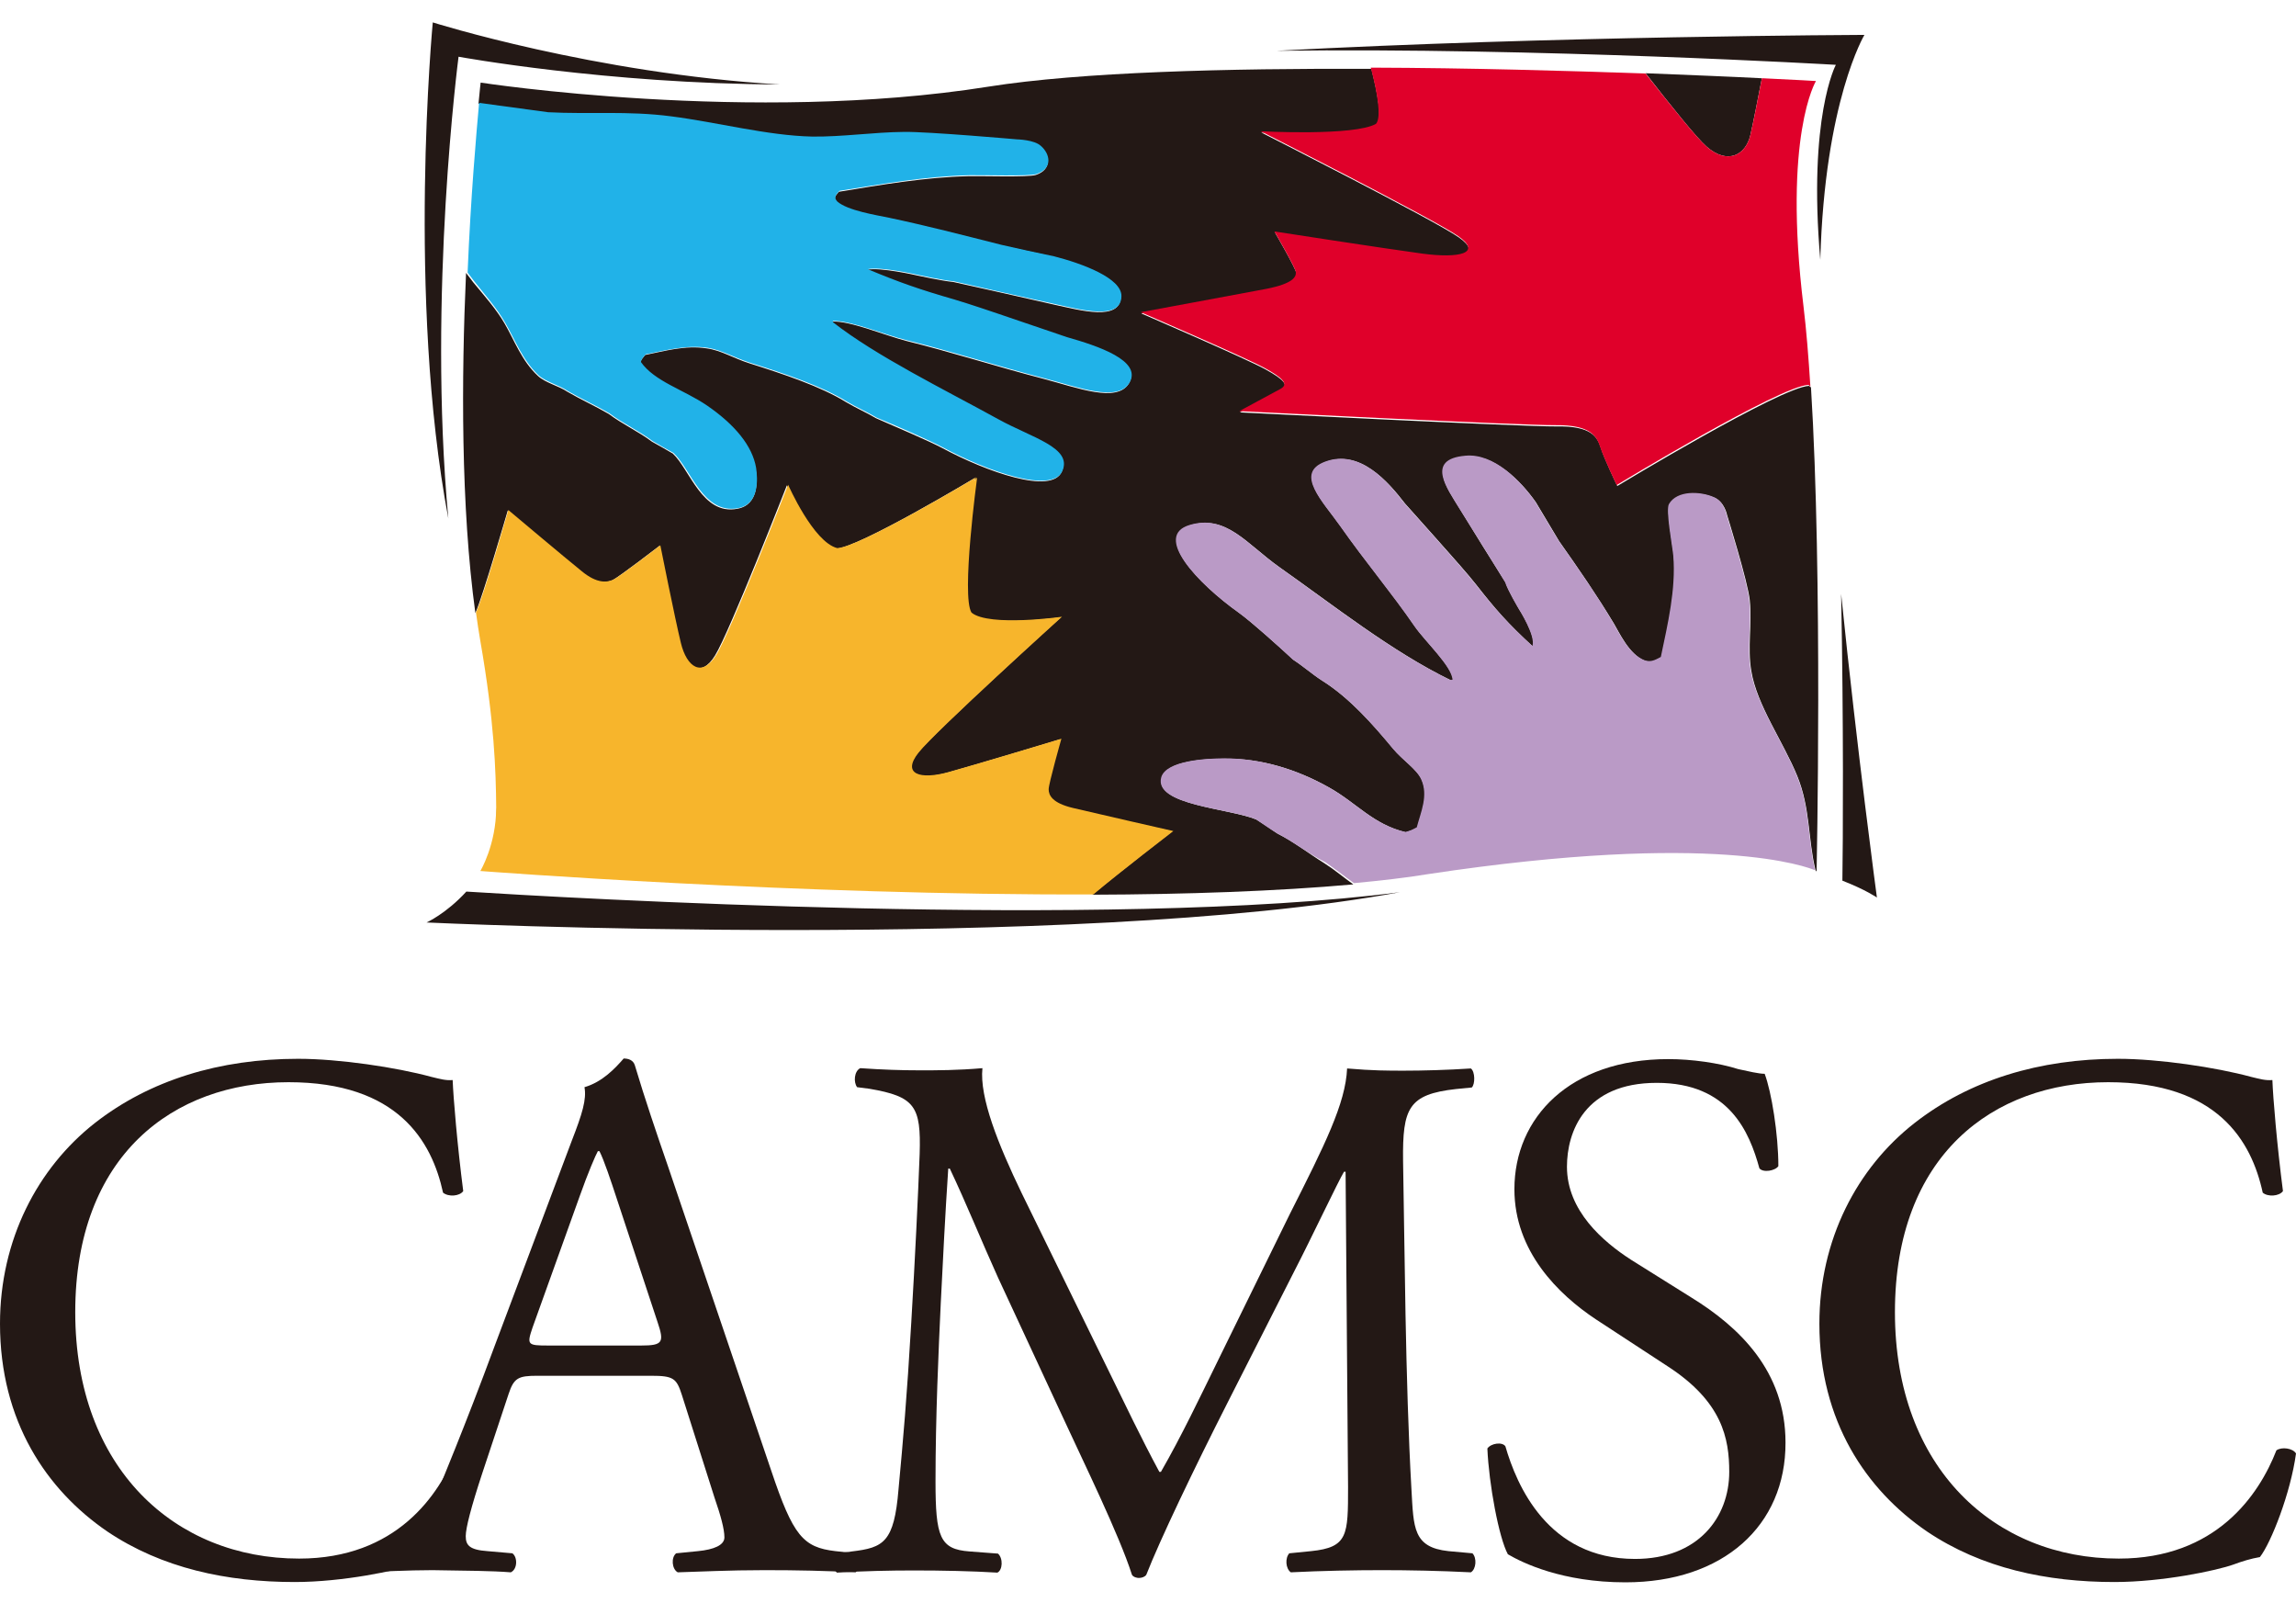
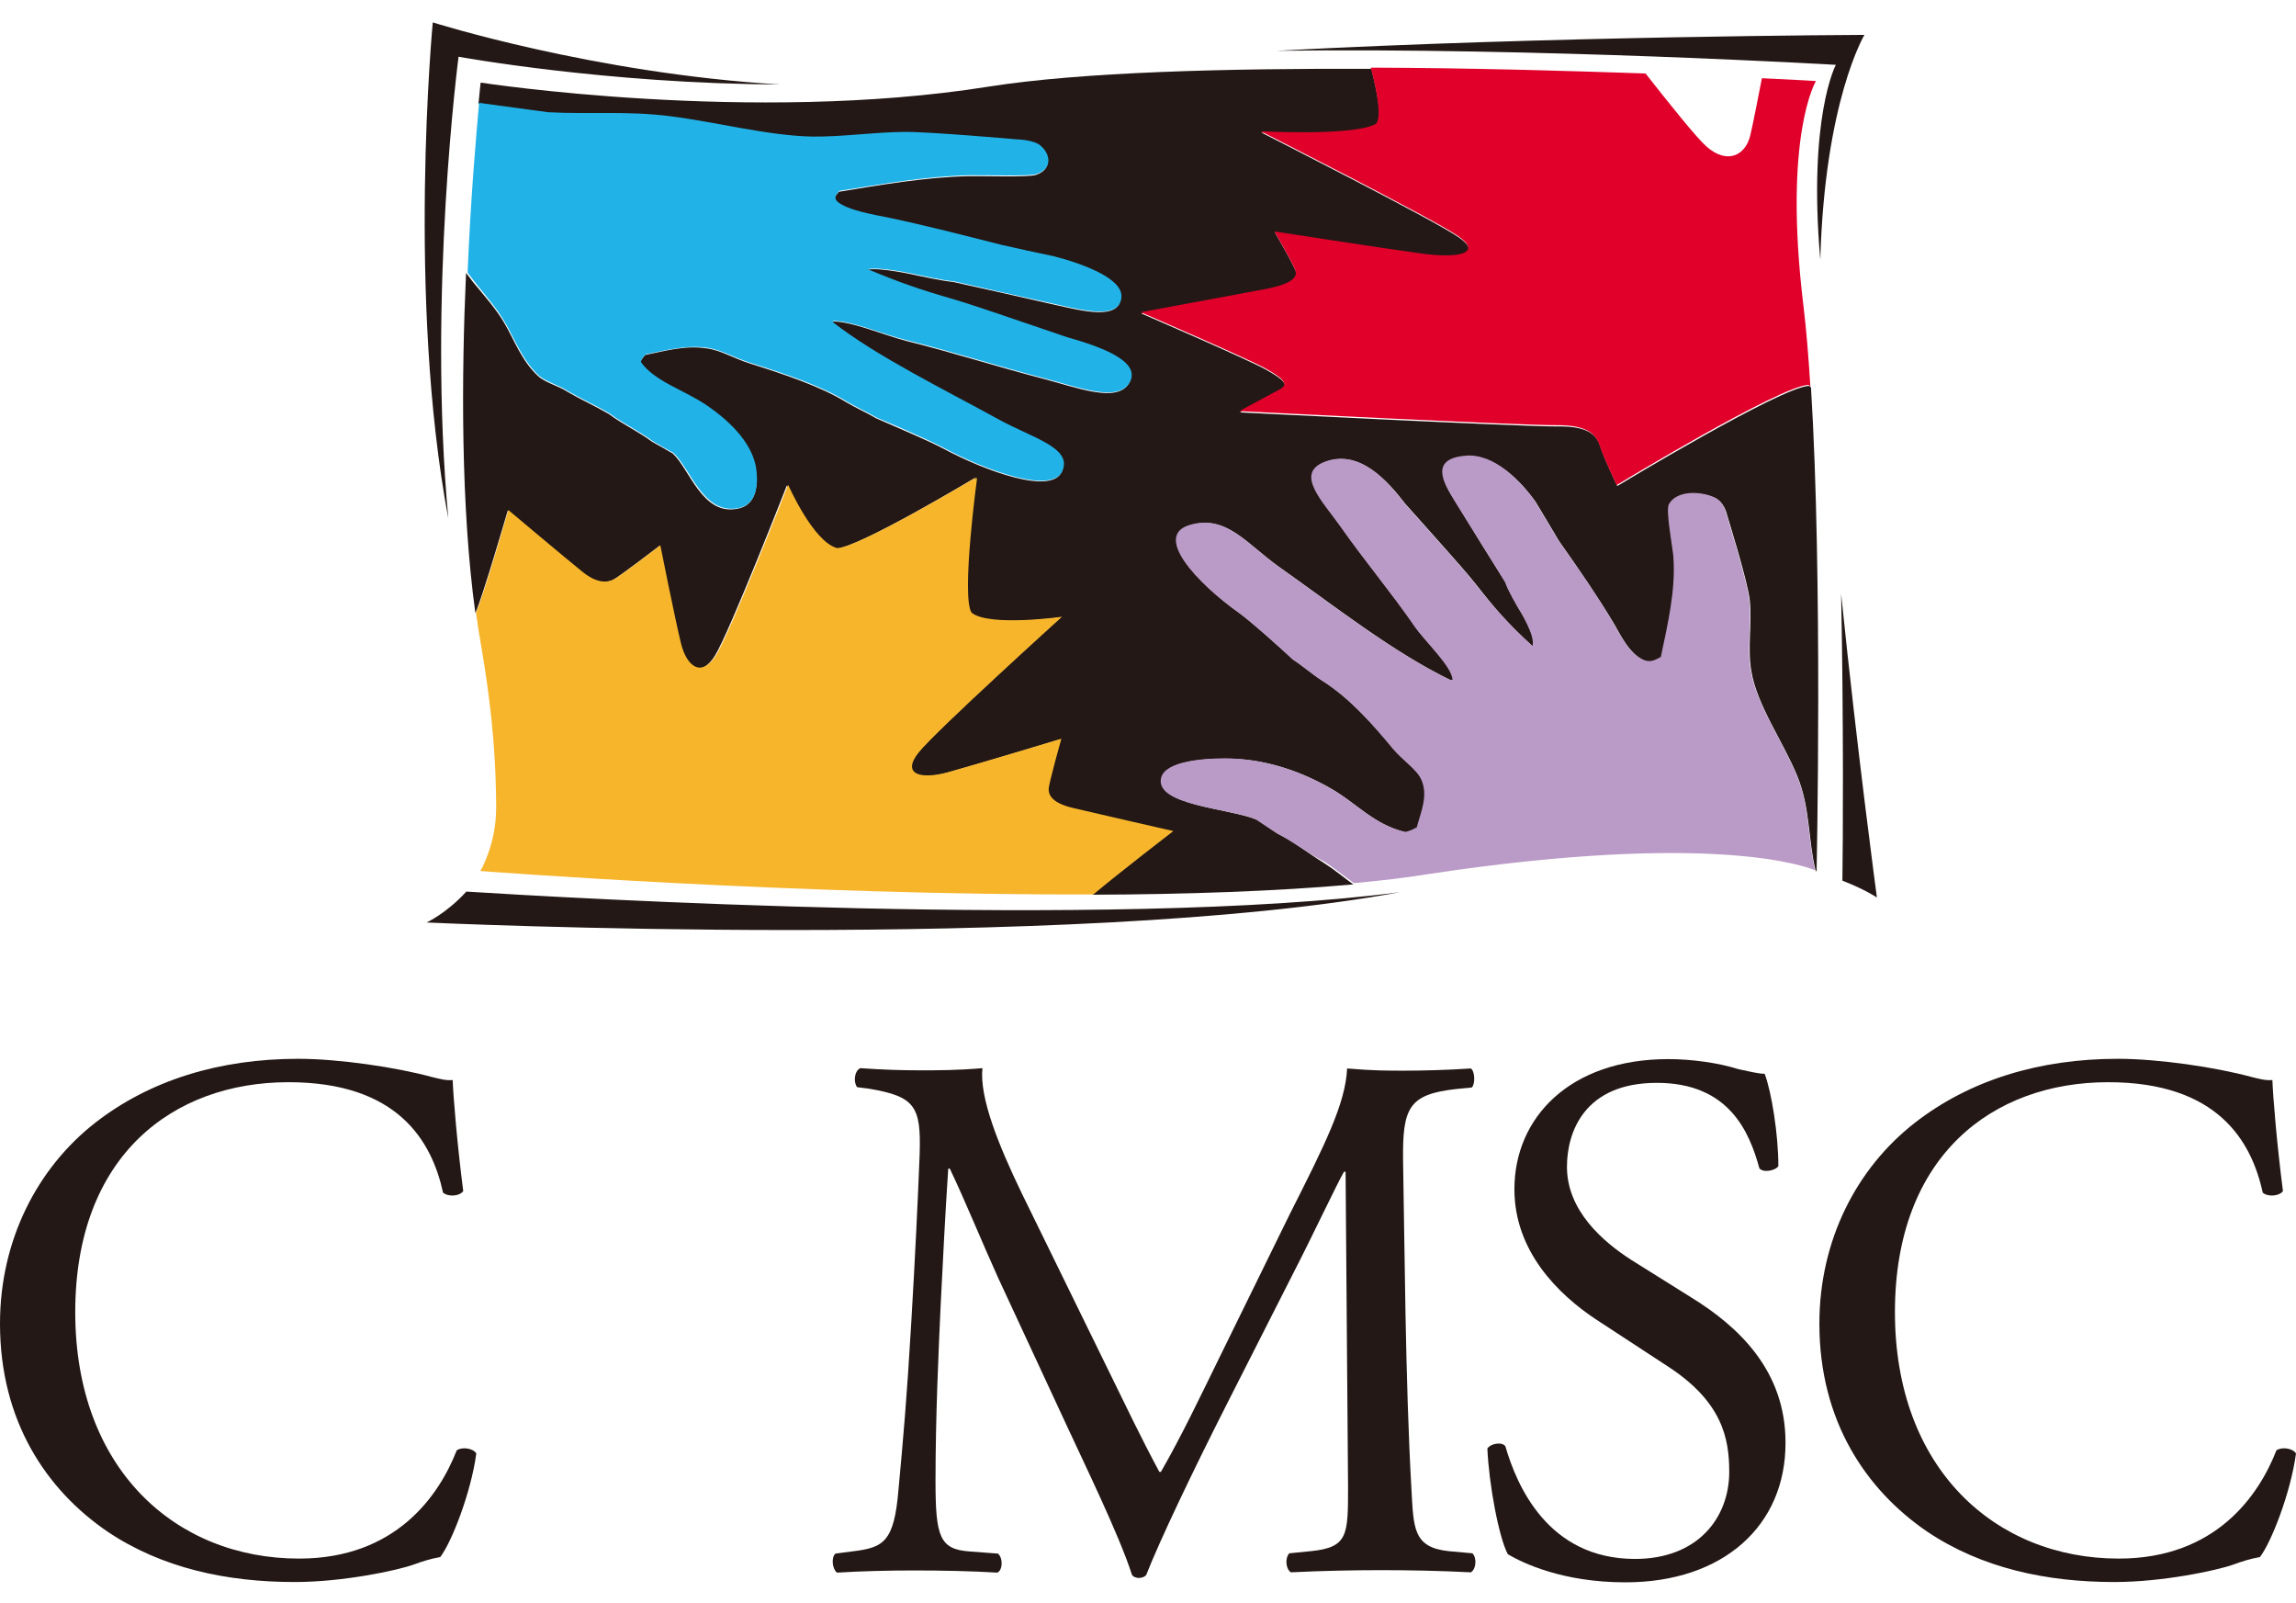
<svg xmlns="http://www.w3.org/2000/svg" width="53" height="37" viewBox="0 0 53 37" fill="none">
  <g clip-path="url(#clip0_2031_1226)">
    <path d="M29.467 1.172C35.496 1.093 42.378 1.496 42.378 1.496C42.378 1.496 41.732 2.698 42.019 5.996C42.12 2.331 43.038 0.805 43.038 0.805C43.038 0.805 35.776 0.833 29.467 1.172ZM43.326 20.713C43.326 20.713 42.873 17.357 42.5 13.707C42.558 16.666 42.543 19.46 42.529 20.324C43.067 20.533 43.326 20.713 43.326 20.713ZM10.765 20.576C10.298 21.087 9.846 21.289 9.846 21.289C9.846 21.289 24.738 21.987 32.316 20.59C25.599 21.461 12.932 20.713 10.765 20.576ZM10.585 1.309C10.585 1.309 14.002 1.935 17.999 1.949C13.722 1.697 9.99 0.517 9.99 0.517C9.99 0.517 9.387 6.867 10.349 11.965C9.868 6.795 10.585 1.309 10.585 1.309Z" fill="#231815" />
-     <path d="M39.393 3.382C39.874 3.807 40.297 3.584 40.405 3.116C40.469 2.842 40.584 2.252 40.67 1.806C39.989 1.77 39.07 1.734 37.986 1.69C38.553 2.418 39.163 3.181 39.393 3.382Z" fill="#231815" />
    <path d="M29.489 19.237C29.339 19.136 29.152 19.006 29.001 18.913C28.377 18.653 26.647 18.581 26.82 17.948C26.927 17.552 27.853 17.509 28.276 17.509C29.109 17.501 29.934 17.753 30.688 18.178C31.326 18.538 31.7 19.028 32.453 19.208C32.568 19.172 32.597 19.165 32.719 19.1C32.812 18.747 32.992 18.365 32.819 17.991C32.712 17.753 32.389 17.552 32.166 17.285C31.707 16.731 31.154 16.105 30.523 15.709C30.279 15.55 30.099 15.385 29.855 15.226C29.561 14.953 28.886 14.348 28.607 14.146C27.638 13.455 26.633 12.375 27.473 12.123C28.312 11.871 28.772 12.548 29.532 13.088C30.781 13.966 32.13 15.039 33.494 15.701C33.508 15.701 33.53 15.701 33.544 15.694C33.53 15.385 32.898 14.801 32.661 14.456C32.138 13.693 31.527 12.973 30.946 12.145C30.551 11.583 29.884 10.928 30.602 10.661C31.391 10.366 32.037 11.108 32.432 11.619C32.776 12.001 33.458 12.771 33.458 12.771C33.458 12.771 33.896 13.261 34.075 13.491C34.513 14.053 34.814 14.398 35.389 14.924C35.468 14.686 35.073 14.067 35.073 14.067C35.073 14.067 34.814 13.635 34.757 13.448C34.398 12.879 34.039 12.303 33.688 11.727C33.422 11.288 32.913 10.618 33.838 10.532C34.491 10.474 35.109 11.101 35.453 11.59C35.633 11.893 35.812 12.188 35.991 12.49C36.444 13.131 36.874 13.757 37.255 14.391C37.377 14.593 37.606 15.104 37.965 15.248C38.116 15.298 38.195 15.262 38.352 15.176C38.51 14.427 38.704 13.613 38.64 12.836C38.618 12.605 38.46 11.785 38.539 11.648C38.726 11.324 39.264 11.353 39.565 11.482C39.809 11.576 39.867 11.885 39.867 11.885C39.867 11.885 40.348 13.426 40.391 13.851C40.448 14.398 40.333 14.938 40.427 15.485C40.556 16.277 41.166 17.12 41.489 17.912C41.79 18.653 41.733 19.345 41.905 20.065L41.919 20.101L41.934 20.108C41.934 20.108 42.077 13.325 41.804 8.941L41.761 8.905C41.116 8.926 37.333 11.216 37.333 11.216C37.333 11.216 37.032 10.589 36.953 10.337C36.874 10.085 36.738 9.826 35.927 9.841C35.123 9.848 28.621 9.517 28.621 9.517C28.621 9.517 29.367 9.106 29.568 9.005C29.769 8.897 29.64 8.761 29.209 8.523C28.779 8.285 26.346 7.234 26.346 7.234C26.346 7.234 28.65 6.817 29.253 6.694C29.855 6.579 29.934 6.421 29.927 6.313C29.92 6.205 29.432 5.369 29.432 5.369C29.432 5.369 31.987 5.765 32.841 5.881C33.695 5.996 34.24 5.873 33.673 5.477C33.106 5.081 29.116 3.058 29.116 3.058C29.116 3.058 31.284 3.173 31.779 2.885C31.908 2.734 31.8 2.158 31.657 1.589C28.334 1.575 24.954 1.661 22.815 2C17.339 2.871 11.095 1.906 11.095 1.906C11.095 1.906 11.074 2.086 11.045 2.396C11.576 2.468 12.107 2.54 12.638 2.612C13.593 2.662 14.483 2.569 15.473 2.705C16.543 2.842 17.698 3.152 18.739 3.173C19.449 3.188 20.138 3.073 20.856 3.065C21.408 3.058 23.461 3.238 23.461 3.238C23.461 3.238 23.87 3.253 24.014 3.389C24.214 3.562 24.308 3.901 23.913 4.037C23.741 4.095 22.657 4.059 22.363 4.066C21.351 4.088 20.325 4.268 19.363 4.426C19.27 4.534 19.234 4.585 19.313 4.671C19.542 4.88 20.224 4.981 20.504 5.038C21.358 5.218 22.219 5.441 23.102 5.665C23.511 5.751 23.92 5.837 24.322 5.931C24.997 6.104 25.879 6.435 25.872 6.845C25.865 7.421 24.939 7.162 24.344 7.033C23.561 6.853 22.779 6.68 22.004 6.507C21.753 6.485 21.164 6.356 21.164 6.356C21.164 6.356 20.317 6.161 20.016 6.226C20.755 6.536 21.243 6.701 22.011 6.925C22.334 7.018 23.009 7.249 23.009 7.249C23.009 7.249 24.078 7.609 24.616 7.796C25.327 7.997 26.353 8.343 26.059 8.847C25.786 9.308 24.867 8.948 24.1 8.746C22.966 8.451 21.968 8.127 20.92 7.868C20.439 7.745 19.621 7.4 19.212 7.421V7.45C20.224 8.242 21.76 8.991 23.03 9.689C23.812 10.114 24.738 10.345 24.509 10.885C24.279 11.425 22.765 10.885 21.76 10.345C21.466 10.186 20.605 9.819 20.224 9.653C19.994 9.517 19.758 9.416 19.528 9.279C18.947 8.919 18.078 8.631 17.303 8.386C16.937 8.271 16.643 8.084 16.32 8.041C15.81 7.961 15.337 8.105 14.892 8.192C14.827 8.271 14.813 8.285 14.777 8.365C15.093 8.818 15.767 9.005 16.306 9.373C16.937 9.805 17.354 10.294 17.44 10.813C17.483 11.072 17.526 11.648 17.023 11.741C16.212 11.9 15.925 10.834 15.531 10.467C15.387 10.381 15.193 10.273 15.05 10.193C14.734 9.956 14.368 9.79 14.052 9.553C13.744 9.373 13.406 9.221 13.098 9.041C12.897 8.905 12.581 8.833 12.416 8.674C12.043 8.329 11.87 7.846 11.648 7.465C11.454 7.133 11.196 6.845 10.923 6.514C10.866 6.442 10.816 6.37 10.758 6.298C10.65 8.71 10.636 11.691 10.973 14.146L10.98 14.132C11.146 13.757 11.72 11.785 11.72 11.785C11.72 11.785 13.055 12.908 13.414 13.196C13.772 13.491 14.002 13.448 14.138 13.39C14.275 13.325 15.222 12.598 15.222 12.598C15.222 12.598 15.566 14.29 15.696 14.852C15.832 15.413 16.184 15.658 16.507 15.125C16.837 14.593 18.164 11.201 18.164 11.201C18.164 11.201 18.746 12.526 19.298 12.663C19.808 12.649 22.506 11.029 22.506 11.029L22.449 11.129L22.528 11.036C22.528 11.036 22.162 13.779 22.399 14.153C22.815 14.485 24.487 14.247 24.487 14.247C24.487 14.247 21.581 16.875 21.179 17.379C20.777 17.883 21.215 18.013 21.868 17.833C22.521 17.653 24.473 17.062 24.473 17.062C24.473 17.062 24.178 18.099 24.178 18.229C24.178 18.358 24.258 18.545 24.738 18.661C25.219 18.776 27.056 19.186 27.056 19.186C27.056 19.186 25.8 20.158 25.212 20.648C27.365 20.641 29.461 20.569 31.24 20.41C31.018 20.252 30.817 20.079 30.58 19.928C30.207 19.697 29.898 19.445 29.489 19.237Z" fill="#231815" />
    <path d="M41.905 20.086L41.89 20.05C41.725 19.33 41.783 18.639 41.474 17.897C41.151 17.105 40.541 16.256 40.412 15.471C40.319 14.931 40.441 14.391 40.376 13.836C40.333 13.412 39.852 11.871 39.852 11.871C39.852 11.871 39.795 11.561 39.551 11.468C39.249 11.338 38.711 11.309 38.525 11.633C38.446 11.77 38.603 12.591 38.625 12.821C38.69 13.599 38.496 14.405 38.338 15.161C38.18 15.248 38.094 15.284 37.95 15.233C37.592 15.089 37.362 14.578 37.24 14.377C36.867 13.743 36.429 13.117 35.977 12.476C35.797 12.181 35.618 11.878 35.438 11.576C35.094 11.086 34.477 10.453 33.824 10.517C32.898 10.597 33.407 11.273 33.673 11.713C34.032 12.289 34.391 12.857 34.742 13.433C34.8 13.62 35.058 14.053 35.058 14.053C35.058 14.053 35.453 14.672 35.374 14.909C34.8 14.384 34.498 14.038 34.061 13.484C33.881 13.253 33.443 12.764 33.443 12.764C33.443 12.764 32.762 11.993 32.417 11.612C32.022 11.093 31.377 10.359 30.587 10.654C29.869 10.921 30.537 11.576 30.932 12.137C31.513 12.965 32.123 13.685 32.647 14.448C32.884 14.794 33.515 15.377 33.529 15.687C33.515 15.687 33.494 15.694 33.479 15.694C32.116 15.032 30.759 13.959 29.518 13.081C28.757 12.54 28.298 11.864 27.458 12.116C26.618 12.368 27.623 13.448 28.592 14.139C28.879 14.341 29.547 14.945 29.841 15.219C30.085 15.377 30.264 15.543 30.508 15.701C31.147 16.097 31.692 16.724 32.152 17.278C32.374 17.544 32.697 17.746 32.805 17.984C32.977 18.358 32.797 18.74 32.704 19.093C32.582 19.157 32.553 19.172 32.439 19.201C31.685 19.02 31.319 18.531 30.673 18.171C29.92 17.746 29.094 17.501 28.262 17.501C27.846 17.501 26.913 17.552 26.805 17.941C26.633 18.581 28.362 18.653 28.987 18.905C29.137 19.006 29.324 19.136 29.475 19.229C29.884 19.438 30.192 19.697 30.594 19.899C30.824 20.057 31.032 20.223 31.255 20.381C31.864 20.324 32.446 20.259 32.97 20.172C39.601 19.172 41.733 20.014 41.905 20.086Z" fill="#BA9AC6" />
    <path d="M11.519 18.726C11.505 18.704 11.49 18.675 11.469 18.639C11.461 18.992 11.425 19.266 11.39 19.467C11.605 19.309 11.748 19.093 11.519 18.726Z" fill="#231815" />
    <path d="M24.767 18.646C24.286 18.531 24.207 18.351 24.207 18.214C24.207 18.085 24.501 17.048 24.501 17.048C24.501 17.048 22.549 17.638 21.896 17.818C21.243 17.998 20.805 17.869 21.207 17.365C21.609 16.861 24.515 14.233 24.515 14.233C24.515 14.233 22.836 14.47 22.427 14.139C22.183 13.765 22.556 11.021 22.556 11.021L22.477 11.115L22.535 11.014C22.535 11.014 19.836 12.634 19.327 12.649C18.774 12.512 18.193 11.187 18.193 11.187C18.193 11.187 16.865 14.578 16.535 15.111C16.205 15.644 15.853 15.399 15.717 14.837C15.58 14.276 15.243 12.584 15.243 12.584C15.243 12.584 14.303 13.311 14.159 13.376C14.016 13.441 13.786 13.477 13.427 13.181C13.069 12.893 11.734 11.77 11.734 11.77C11.734 11.77 11.167 13.743 10.995 14.117L10.987 14.132C11.016 14.355 11.052 14.578 11.088 14.794C11.411 16.645 11.447 17.782 11.454 18.639C11.454 19.496 11.088 20.101 11.088 20.101C11.088 20.101 18.451 20.669 25.24 20.641C25.829 20.144 27.085 19.179 27.085 19.179C27.085 19.179 25.247 18.761 24.767 18.646Z" fill="#F7B52C" />
    <path d="M31.764 2.857C31.269 3.145 29.102 3.029 29.102 3.029C29.102 3.029 33.092 5.053 33.659 5.449C34.226 5.845 33.681 5.967 32.827 5.852C31.972 5.737 29.418 5.341 29.418 5.341C29.418 5.341 29.905 6.176 29.913 6.284C29.92 6.392 29.848 6.543 29.238 6.665C28.628 6.781 26.331 7.205 26.331 7.205C26.331 7.205 28.764 8.257 29.195 8.494C29.626 8.732 29.755 8.869 29.554 8.977C29.353 9.085 28.607 9.488 28.607 9.488C28.607 9.488 35.109 9.819 35.913 9.812C36.716 9.805 36.853 10.064 36.939 10.316C37.018 10.568 37.319 11.194 37.319 11.194C37.319 11.194 41.101 8.897 41.747 8.883L41.79 8.919C41.747 8.235 41.697 7.609 41.632 7.076C41.151 3.123 41.919 1.87 41.919 1.87C41.919 1.87 41.46 1.841 40.671 1.805C40.584 2.252 40.47 2.842 40.405 3.116C40.297 3.584 39.874 3.807 39.393 3.382C39.163 3.181 38.553 2.417 37.986 1.697C36.171 1.633 33.925 1.568 31.642 1.561C31.793 2.129 31.893 2.705 31.764 2.857Z" fill="#E0002A" />
    <path d="M11.662 7.45C11.885 7.832 12.057 8.307 12.43 8.66C12.595 8.811 12.911 8.89 13.112 9.027C13.421 9.207 13.758 9.358 14.066 9.538C14.382 9.776 14.748 9.941 15.064 10.179C15.208 10.265 15.401 10.373 15.545 10.452C15.947 10.82 16.227 11.878 17.038 11.727C17.533 11.633 17.49 11.05 17.454 10.798C17.368 10.287 16.959 9.797 16.32 9.358C15.782 8.991 15.107 8.804 14.791 8.35C14.82 8.278 14.834 8.256 14.906 8.177C15.351 8.091 15.825 7.954 16.334 8.026C16.657 8.076 16.952 8.256 17.318 8.372C18.093 8.616 18.961 8.904 19.542 9.264C19.772 9.401 20.009 9.502 20.238 9.639C20.626 9.797 21.48 10.172 21.774 10.33C22.779 10.87 24.286 11.41 24.523 10.87C24.76 10.33 23.827 10.107 23.045 9.675C21.774 8.976 20.231 8.22 19.227 7.436V7.407C19.636 7.392 20.454 7.738 20.935 7.853C21.982 8.112 22.98 8.436 24.114 8.732C24.882 8.933 25.8 9.293 26.073 8.832C26.367 8.321 25.341 7.983 24.631 7.781C24.1 7.601 23.023 7.234 23.023 7.234C23.023 7.234 22.348 7.004 22.026 6.91C21.25 6.687 20.77 6.521 20.03 6.212C20.332 6.147 21.179 6.341 21.179 6.341C21.179 6.341 21.767 6.471 22.018 6.492C22.801 6.672 23.583 6.845 24.358 7.018C24.954 7.148 25.879 7.407 25.887 6.831C25.887 6.42 25.004 6.089 24.336 5.916C23.927 5.83 23.518 5.744 23.116 5.65C22.234 5.427 21.372 5.204 20.518 5.024C20.238 4.966 19.557 4.858 19.327 4.649C19.248 4.563 19.284 4.505 19.377 4.404C20.332 4.253 21.365 4.066 22.377 4.044C22.679 4.037 23.755 4.073 23.927 4.016C24.322 3.879 24.229 3.54 24.028 3.368C23.877 3.224 23.475 3.216 23.475 3.216C23.475 3.216 21.423 3.036 20.87 3.044C20.152 3.051 19.463 3.159 18.753 3.152C17.712 3.13 16.557 2.82 15.488 2.684C14.49 2.554 13.6 2.64 12.653 2.59C12.122 2.518 11.591 2.446 11.059 2.374C10.995 3.094 10.866 4.541 10.794 6.291C10.851 6.363 10.902 6.435 10.959 6.507C11.21 6.824 11.469 7.112 11.662 7.45Z" fill="#21B2E8" />
    <path d="M2.189 25.918C3.459 24.925 5.074 24.435 6.882 24.435C7.823 24.435 9.143 24.63 9.961 24.853C10.169 24.903 10.291 24.939 10.449 24.925C10.464 25.328 10.557 26.43 10.693 27.488C10.607 27.61 10.349 27.625 10.227 27.524C9.968 26.336 9.186 24.975 6.66 24.975C3.997 24.975 1.737 26.667 1.737 30.282C1.737 33.896 4.048 35.969 6.904 35.969C9.15 35.969 10.141 34.501 10.543 33.471C10.665 33.385 10.923 33.421 10.995 33.543C10.873 34.45 10.421 35.602 10.162 35.934C9.954 35.969 9.746 36.034 9.552 36.106C9.172 36.243 7.916 36.51 6.804 36.51C5.239 36.51 3.739 36.193 2.476 35.343C1.077 34.386 0 32.801 0 30.548C0 28.611 0.868 26.955 2.189 25.918Z" fill="#231815" />
-     <path d="M15.739 32.189C15.617 31.808 15.545 31.75 15.028 31.75H12.402C11.964 31.75 11.863 31.8 11.741 32.168L11.131 34.004C10.873 34.788 10.751 35.264 10.751 35.451C10.751 35.66 10.837 35.768 11.253 35.797L11.827 35.847C11.949 35.933 11.949 36.214 11.791 36.286C11.339 36.25 10.801 36.25 9.983 36.236C9.409 36.236 8.784 36.272 8.311 36.286C8.203 36.214 8.174 35.941 8.275 35.847L8.849 35.797C9.265 35.761 9.646 35.573 9.897 34.94C10.213 34.141 10.701 33.003 11.425 31.044L13.198 26.328C13.442 25.702 13.543 25.371 13.492 25.09C13.909 24.968 14.203 24.651 14.397 24.428C14.504 24.428 14.619 24.464 14.655 24.586C14.885 25.357 15.157 26.156 15.423 26.926L17.805 33.946C18.308 35.444 18.538 35.71 19.284 35.797L19.75 35.847C19.872 35.933 19.837 36.214 19.75 36.286C19.04 36.25 18.43 36.236 17.648 36.236C16.815 36.236 16.148 36.272 15.645 36.286C15.509 36.214 15.487 35.941 15.609 35.847L16.112 35.797C16.478 35.761 16.722 35.66 16.722 35.48C16.722 35.285 16.636 34.976 16.492 34.558L15.739 32.189ZM12.294 30.634C12.158 31.037 12.172 31.052 12.66 31.052H14.799C15.301 31.052 15.337 30.98 15.179 30.512L14.239 27.668C14.102 27.25 13.944 26.775 13.837 26.566H13.801C13.751 26.652 13.571 27.07 13.385 27.596L12.294 30.634Z" fill="#231815" />
    <path d="M25.563 31.577C25.965 32.398 26.346 33.197 26.762 33.968H26.798C27.271 33.147 27.702 32.24 28.14 31.347L29.776 28.013C30.58 26.422 31.061 25.465 31.096 24.658C31.685 24.709 32.051 24.709 32.403 24.709C32.84 24.709 33.415 24.694 33.953 24.658C34.053 24.73 34.053 25.025 33.974 25.097L33.608 25.133C32.51 25.256 32.374 25.573 32.388 26.789C32.424 28.64 32.438 31.872 32.582 34.385C32.632 35.257 32.618 35.71 33.436 35.797L33.989 35.847C34.096 35.955 34.075 36.214 33.953 36.286C33.242 36.25 32.525 36.236 31.9 36.236C31.276 36.236 30.508 36.25 29.797 36.286C29.675 36.2 29.661 35.955 29.762 35.847L30.264 35.797C31.118 35.71 31.118 35.429 31.118 34.313L31.061 27.041H31.025C30.903 27.236 30.242 28.633 29.891 29.309L28.341 32.362C27.558 33.903 26.776 35.537 26.46 36.344C26.424 36.394 26.353 36.416 26.288 36.416C26.252 36.416 26.166 36.401 26.13 36.344C25.836 35.422 24.996 33.709 24.602 32.852L23.037 29.482C22.671 28.676 22.305 27.768 21.925 26.969H21.889C21.817 28.049 21.767 29.064 21.716 30.08C21.666 31.145 21.595 32.7 21.595 34.184C21.595 35.472 21.695 35.753 22.377 35.804L23.037 35.854C23.159 35.962 23.145 36.236 23.023 36.293C22.434 36.257 21.752 36.243 21.092 36.243C20.54 36.243 19.908 36.257 19.32 36.293C19.212 36.207 19.183 35.948 19.284 35.854L19.664 35.804C20.396 35.717 20.64 35.595 20.741 34.371C20.848 33.219 20.934 32.261 21.035 30.526C21.121 29.079 21.193 27.596 21.229 26.631C21.264 25.529 21.121 25.306 20.066 25.126L19.786 25.09C19.7 24.982 19.714 24.723 19.858 24.651C20.382 24.687 20.798 24.701 21.236 24.701C21.638 24.701 22.104 24.701 22.678 24.651C22.607 25.328 23.044 26.415 23.582 27.531L25.563 31.577Z" fill="#231815" />
    <path d="M37.52 36.517C36.056 36.517 35.137 36.063 34.807 35.869C34.599 35.487 34.369 34.249 34.334 33.428C34.42 33.306 34.678 33.27 34.75 33.378C35.008 34.27 35.726 35.977 37.742 35.977C39.199 35.977 39.917 35.019 39.917 33.968C39.917 33.198 39.759 32.348 38.489 31.527L36.838 30.447C35.97 29.871 34.958 28.878 34.958 27.445C34.958 25.789 36.242 24.442 38.51 24.442C39.049 24.442 39.673 24.529 40.125 24.673C40.355 24.723 40.599 24.781 40.735 24.781C40.893 25.198 41.051 26.178 41.051 26.912C40.979 27.02 40.699 27.07 40.613 26.962C40.383 26.127 39.917 24.99 38.245 24.99C36.573 24.99 36.171 26.127 36.171 26.926C36.171 27.942 37.003 28.654 37.649 29.072L39.041 29.943C40.139 30.62 41.216 31.635 41.216 33.291C41.223 35.206 39.781 36.517 37.52 36.517Z" fill="#231815" />
    <path d="M44.194 25.918C45.464 24.925 47.079 24.435 48.888 24.435C49.828 24.435 51.148 24.63 51.967 24.853C52.175 24.903 52.297 24.939 52.455 24.925C52.469 25.328 52.562 26.43 52.699 27.488C52.612 27.61 52.347 27.625 52.232 27.524C51.974 26.336 51.191 24.975 48.665 24.975C46.003 24.975 43.742 26.667 43.742 30.282C43.742 33.896 46.06 35.969 48.909 35.969C51.156 35.969 52.146 34.501 52.548 33.471C52.67 33.385 52.928 33.421 53 33.543C52.878 34.45 52.426 35.602 52.167 35.934C51.959 35.969 51.751 36.034 51.557 36.106C51.177 36.243 49.921 36.51 48.809 36.51C47.244 36.51 45.744 36.193 44.481 35.343C43.082 34.386 41.998 32.801 41.998 30.548C41.998 28.611 42.866 26.955 44.194 25.918Z" fill="#231815" />
  </g>
  <defs>
    <clipPath id="clip0_2031_1226">
      <rect width="53" height="36" fill="white" transform="translate(0 0.517)" />
    </clipPath>
  </defs>
</svg>